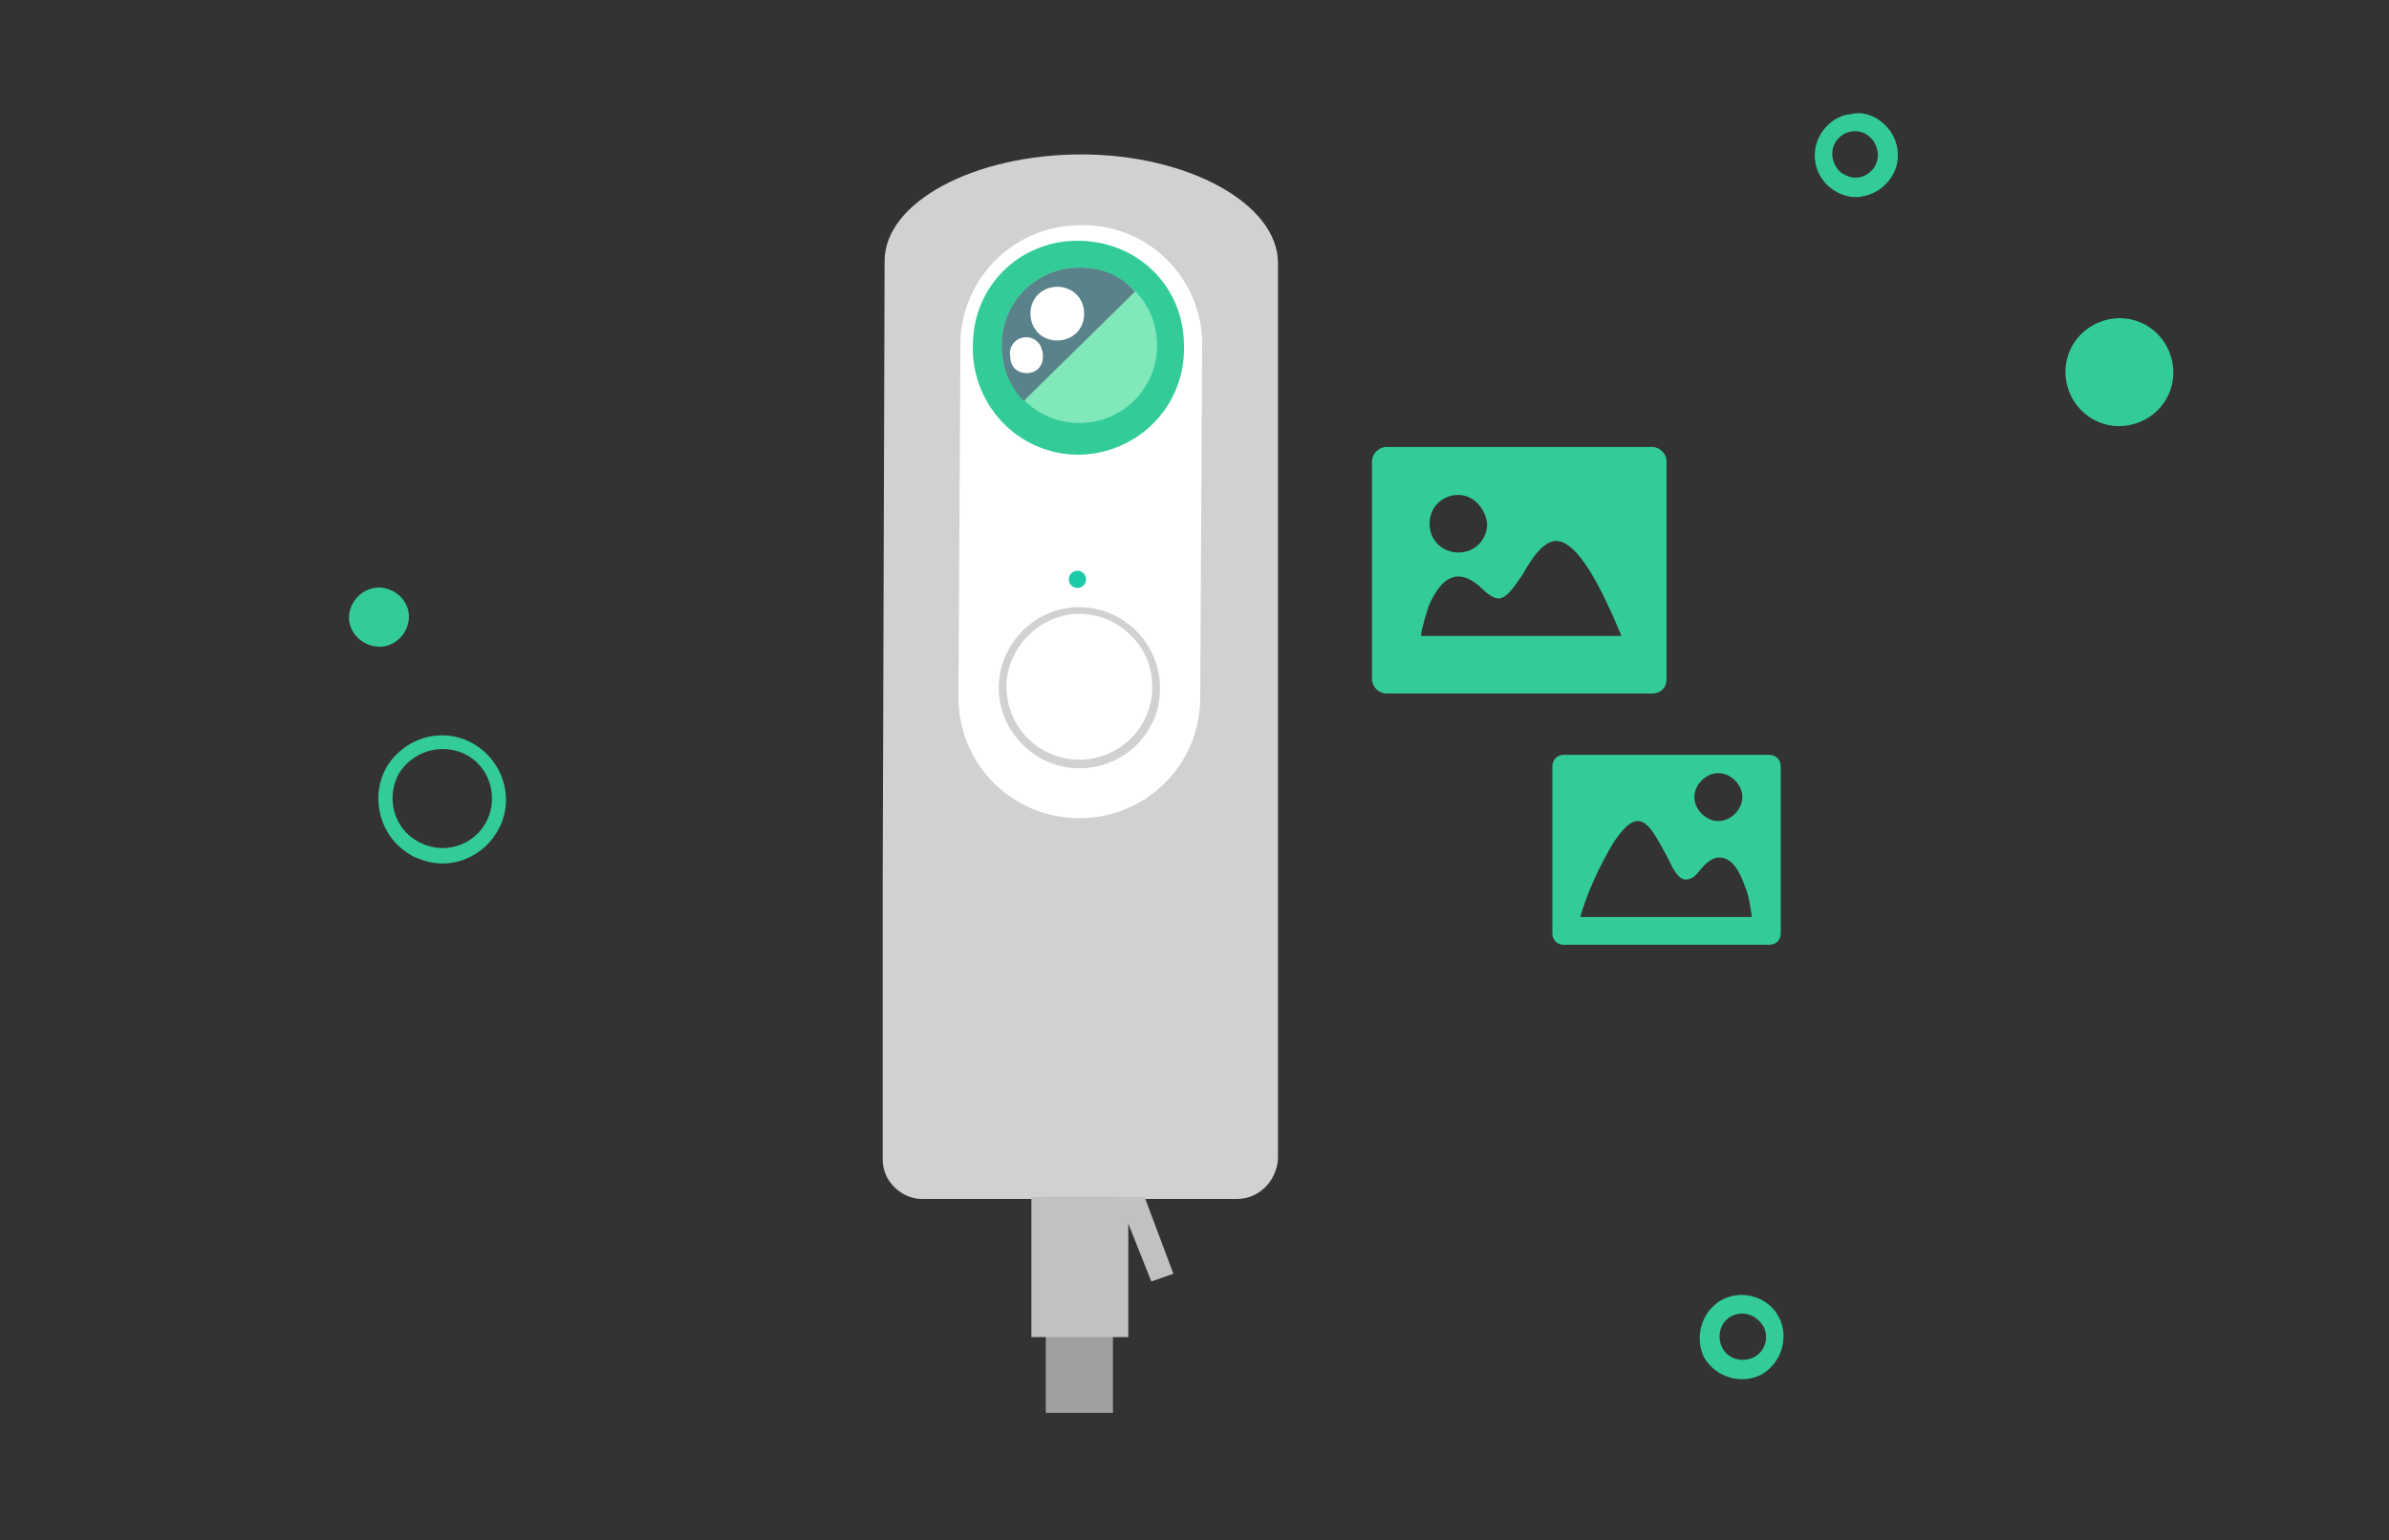
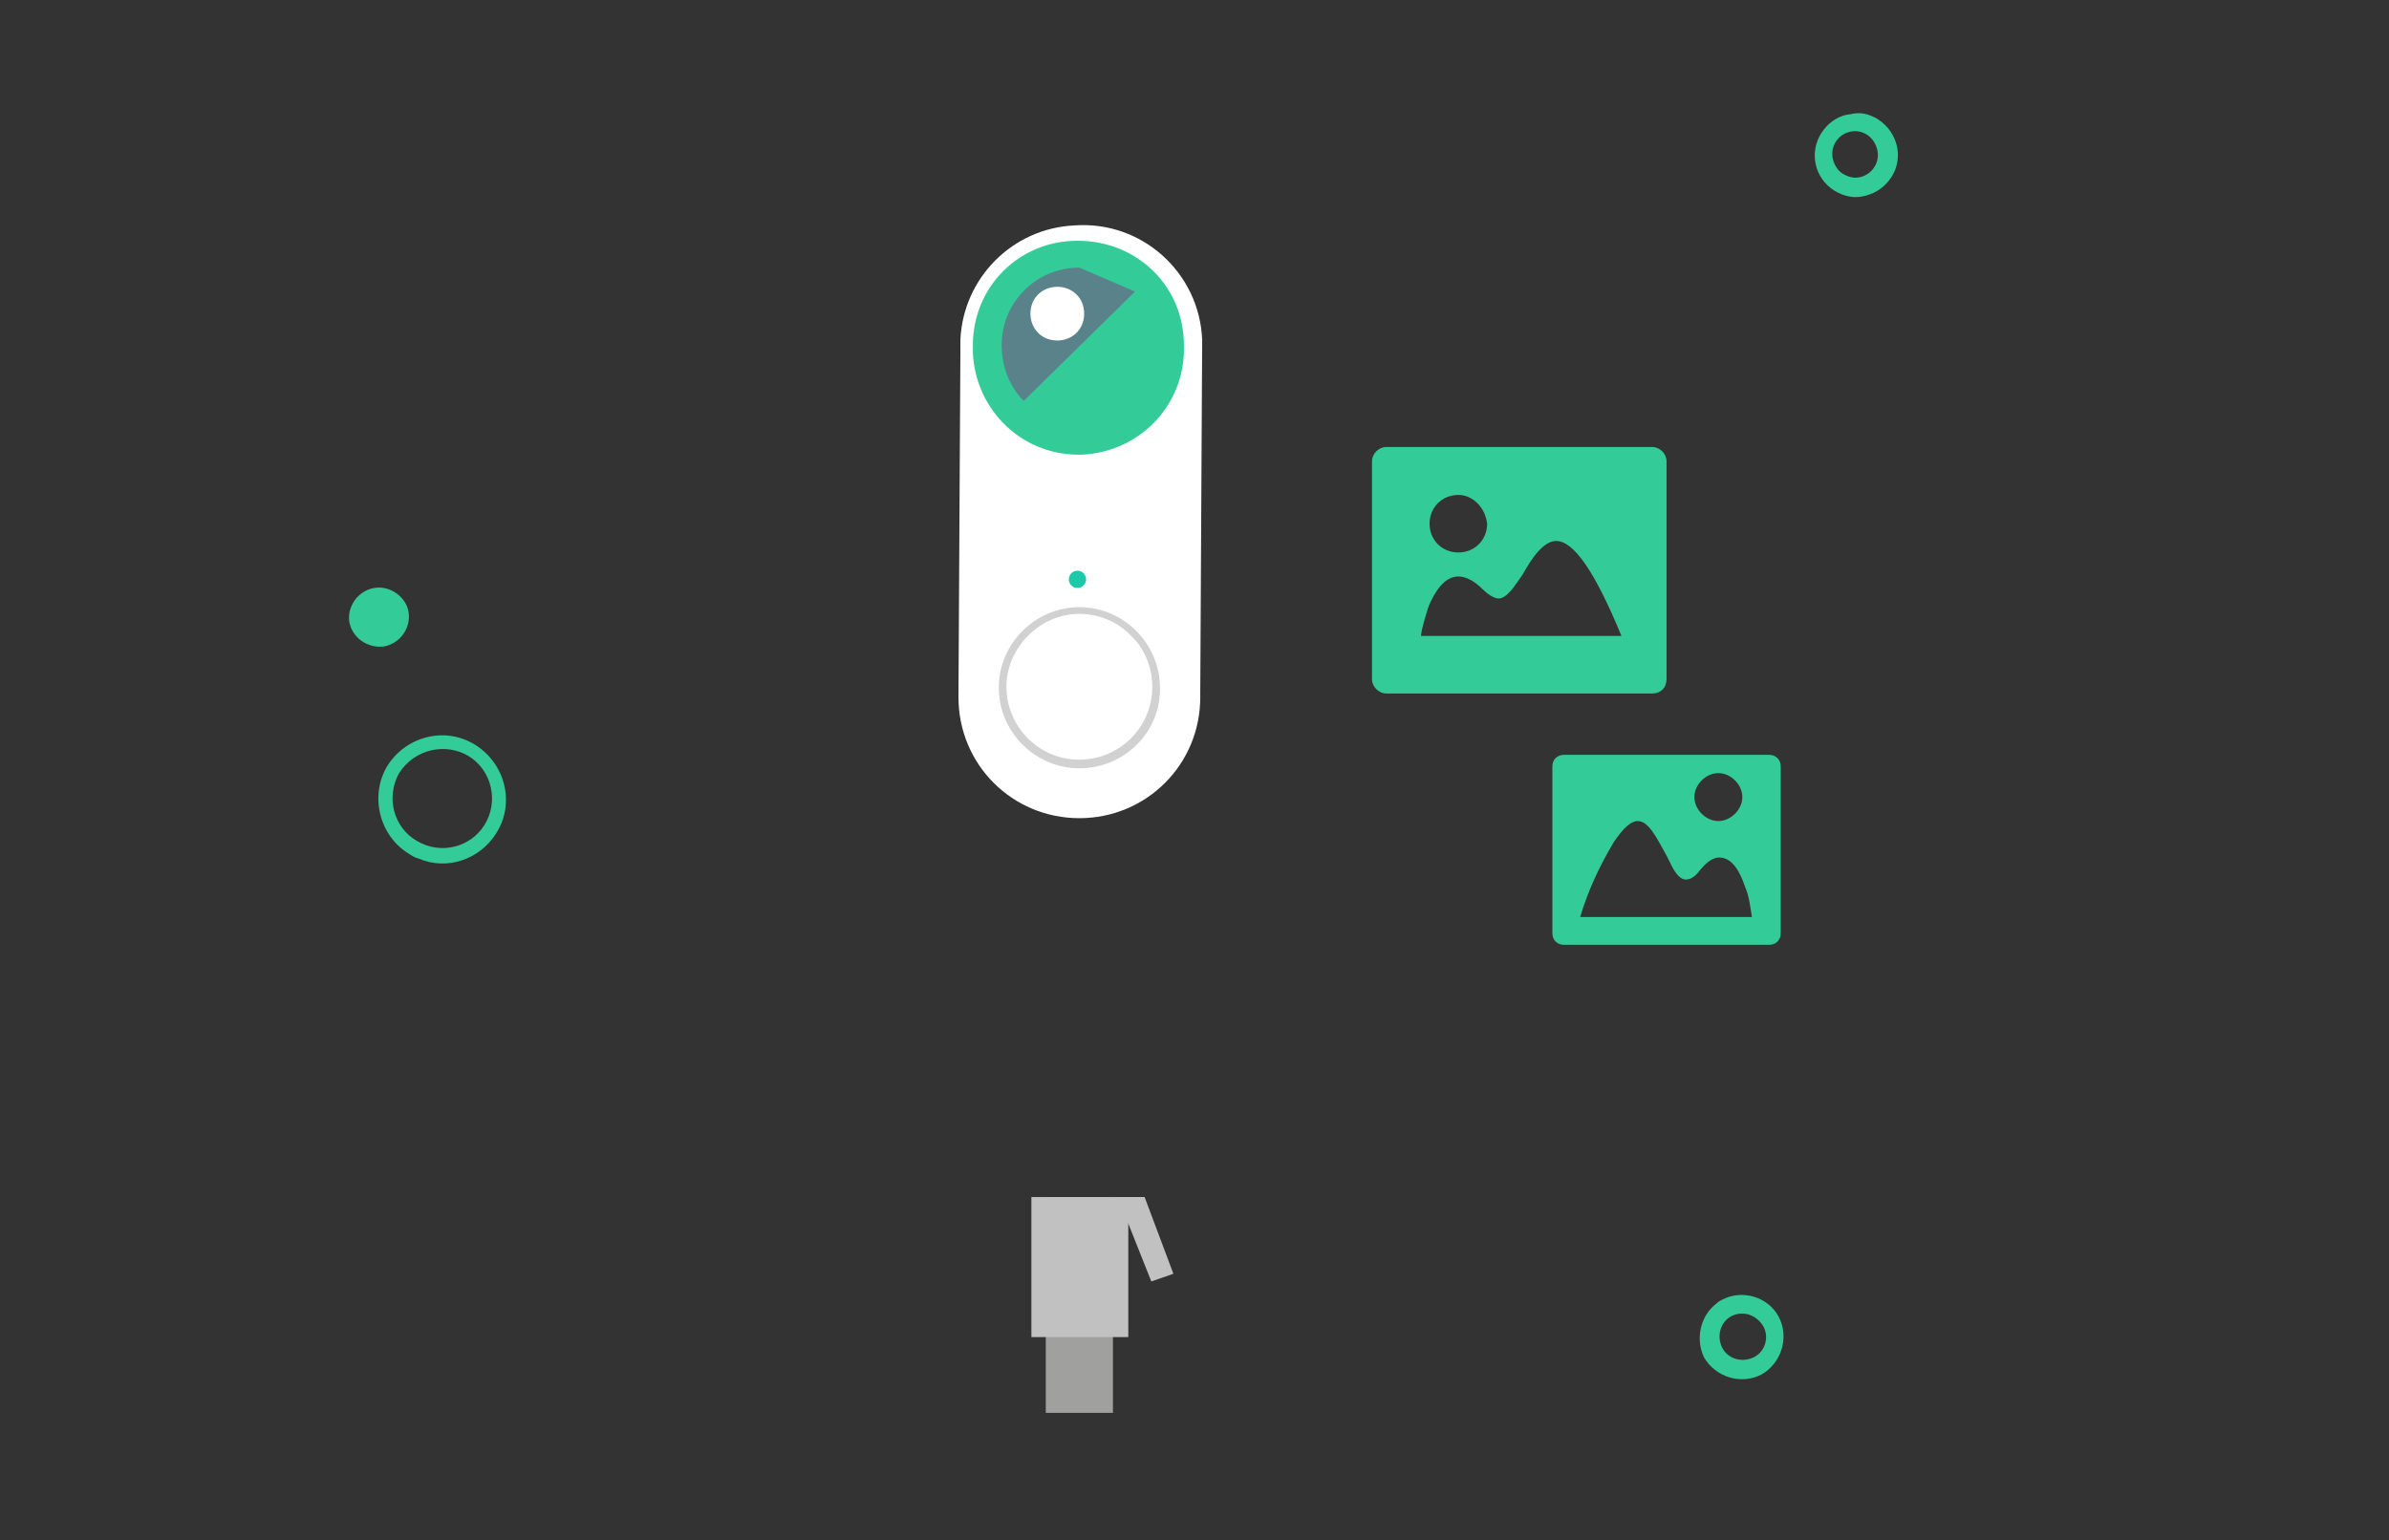
<svg xmlns="http://www.w3.org/2000/svg" version="1.1" id="artwork" x="0px" y="0px" viewBox="0 0 249 160.6" style="enable-background:new 0 0 249 160.6;" xml:space="preserve">
  <rect x="0" y="0" width="249" height="160.6" fill="#333333" stroke="none" />
  <style type="text/css">
	.st0{fill:#D1D1D1;}
	.st1{fill:#FFFFFF;}
	.st2{fill:#33CC99;}
	.st3{fill:#80E8B9;}
	.st4{fill:#5A828A;}
	.st5{fill:#A0A09F;}
	.st6{fill:#C1C1C1;}
	.st7{fill:#1CC9A8;}
</style>
  <g id="Gruppe_4393">
    <g id="Gruppe_4392">
      <g id="Gruppe_4543">
        <g id="Pfad_3634">
-           <path class="st0" d="M133.2,27.4c0-6.1-9.3-11.3-20.5-11.3s-20.5,5-20.5,11.1l0,0L92,92.5v28.2v0.2l0,0c0,2.3,2,4.1,4.1,4.1      h32.8c2.3,0,4.1-1.8,4.3-4.1l0,0v-0.2V92.5V27.4L133.2,27.4z" />
-         </g>
+           </g>
        <g id="Pfad_3635">
          <path class="st1" d="M125.1,72.3L125.1,72.3l0.2-36.9l0,0c-0.3-7-6.3-12.4-13.3-11.9c-6.5,0.3-11.6,5.5-11.9,11.9l0,0v0.5      c0,0.2,0,0.2,0,0.3s0,0.2,0,0.3l-0.2,35.9v0.3l0,0c0,7,5.6,12.6,12.6,12.6s12.6-5.6,12.6-12.6l0,0L125.1,72.3z" />
        </g>
        <g id="Pfad_3636">
          <path class="st2" d="M123.4,36c0.2,6.1-4.5,11.1-10.6,11.4c-6.1,0.2-11.1-4.5-11.4-10.6c0-0.3,0-0.5,0-0.8l0,0      c0-6.1,4.8-10.9,10.9-10.9l0,0l0,0C118.6,25.1,123.4,29.9,123.4,36" />
        </g>
        <g id="Pfad_3637">
-           <path class="st3" d="M120.6,36c0,4.5-3.6,8.1-8.1,8.1l0,0l0,0c-4.5,0-8.1-3.6-8.1-8.1s3.6-8.1,8.1-8.1l0,0l0,0      C117,27.9,120.6,31.5,120.6,36L120.6,36L120.6,36" />
-         </g>
+           </g>
        <g id="Pfad_3638">
-           <path class="st4" d="M112.5,27.9c-4.5,0-8.1,3.6-8.1,8.1l0,0l0,0c0,2.2,0.8,4.3,2.3,5.8l11.6-11.4      C116.8,28.7,114.8,27.9,112.5,27.9" />
+           <path class="st4" d="M112.5,27.9c-4.5,0-8.1,3.6-8.1,8.1l0,0l0,0c0,2.2,0.8,4.3,2.3,5.8l11.6-11.4      " />
        </g>
        <g id="Pfad_3639">
          <path class="st1" d="M113,32.7c0,1.7-1.3,2.8-2.8,2.8l0,0c-1.7,0-2.8-1.3-2.8-2.8c0-1.7,1.3-2.8,2.8-2.8l0,0l0,0      C111.7,29.9,113,31,113,32.7L113,32.7" />
        </g>
        <g id="Pfad_3640">
-           <path class="st1" d="M108.7,37.2c0,1-0.7,1.7-1.7,1.7c-1,0-1.7-0.7-1.7-1.7c-0.2-0.8,0.3-1.8,1.3-2c0.8-0.2,1.8,0.3,2,1.3      C108.7,36.7,108.7,37,108.7,37.2" />
-         </g>
+           </g>
        <g id="Pfad_3641">
          <path class="st0" d="M112.5,80.1L112.5,80.1c-4.6,0-8.4-3.8-8.4-8.4c0-4.6,3.8-8.4,8.4-8.4l0,0c4.6,0,8.4,3.8,8.4,8.4l0,0l0,0      C121,76.3,117.2,80.1,112.5,80.1z M112.5,64c-4.1,0-7.6,3.5-7.6,7.6s3.3,7.6,7.6,7.6l0,0c4.1,0,7.6-3.3,7.6-7.6l0,0      c0-2-0.8-4-2.2-5.3C116.5,64.8,114.5,64,112.5,64L112.5,64z" />
        </g>
      </g>
    </g>
    <g id="Rechteck_1343">
      <rect x="109" y="124.8" class="st5" width="7" height="22.5" />
    </g>
    <g id="Rechteck_1344">
      <rect x="107.5" y="124.8" class="st6" width="10.1" height="14.6" />
    </g>
    <g id="Pfad_3643">
      <path class="st6" d="M116.5,124.8l3.5,8.8l2.3-0.8l-3-8H116.5z" />
    </g>
  </g>
  <g id="Fill_1">
    <path class="st2" d="M172.2,72.3h-27.7c-0.8,0-1.5-0.7-1.5-1.5V48.1c0-0.8,0.7-1.5,1.5-1.5h27.7c0.8,0,1.5,0.7,1.5,1.5v22.7   C173.7,71.7,173.1,72.3,172.2,72.3z M152,60.1c-1.5,0-2.5,1.7-3.1,3.1c-0.3,1-0.7,2.2-0.8,3.1h20.9c-2.8-6.8-5-9.9-6.8-9.9   c-1.3,0-2.5,1.7-3.5,3.5l-0.7,1c-0.7,1-1.3,1.5-1.8,1.5s-1.2-0.5-1.7-1C153.7,60.6,152.8,60.1,152,60.1L152,60.1z M152,51.6   c-1.7,0-3,1.3-3,3c0,1.7,1.3,3,3,3s3-1.3,3-3l0,0C154.8,52.9,153.5,51.6,152,51.6z" />
  </g>
  <g id="Fill_1_Copy">
    <path class="st2" d="M184.4,98.5H163c-0.7,0-1.2-0.5-1.2-1.2l0,0V79.9c0-0.7,0.5-1.2,1.2-1.2l0,0h21.4c0.7,0,1.2,0.5,1.2,1.2l0,0   v17.4C185.6,98,185.1,98.5,184.4,98.5L184.4,98.5z M170.7,85.6L170.7,85.6c-0.7,0-1.5,0.7-2.5,2.2c-1.5,2.5-2.7,5.1-3.5,7.8h17.9   c-0.2-1.2-0.3-2.2-0.7-3.1c-0.5-1.5-1.3-3.1-2.7-3.1c-0.8,0-1.5,0.7-2,1.3c-0.5,0.7-1,1-1.5,1c-0.5,0-1-0.5-1.5-1.5l-0.5-1   C172.6,87.2,171.8,85.6,170.7,85.6z M179.1,80.6c-1.3,0-2.5,1.2-2.5,2.5l0,0c0,1.3,1.2,2.5,2.5,2.5c1.3,0,2.5-1.2,2.5-2.5   C181.6,81.8,180.4,80.6,179.1,80.6L179.1,80.6z" />
  </g>
  <circle class="st7" cx="112.3" cy="60.4" r="0.9" />
  <g id="Fill_32">
-     <path class="st2" d="M220.4,33.2c-3.1,0.3-5.4,3-5.1,6.1c0.3,3.1,3,5.4,6.1,5.1c3.1-0.3,5.4-3,5.1-6.1   C226.2,35.2,223.5,32.9,220.4,33.2L220.4,33.2" />
-   </g>
+     </g>
  <g id="Fill_32-2">
    <path class="st2" d="M40,67.4c1.7-0.3,2.8-1.9,2.6-3.5S40.7,61,39,61.3c-1.7,0.3-2.8,1.9-2.6,3.5C36.7,66.5,38.3,67.6,40,67.4   C40,67.4,40,67.4,40,67.4L40,67.4" />
  </g>
  <g id="Stroke_38-2">
    <path class="st2" d="M178.9,135.9c0.2-0.2,0.4-0.3,0.6-0.4l0,0c2.1-1.1,4.8-0.3,5.9,1.8l0,0c1.1,2.1,0.3,4.8-1.8,6   c-2.1,1.1-4.8,0.3-6-1.8C176.7,139.6,177.2,137.2,178.9,135.9L178.9,135.9z M180.5,137.2c-1.2,0.6-1.6,2.1-1,3.3   c0.6,1.2,2.1,1.6,3.3,1c1.2-0.6,1.6-2.1,1-3.2l0,0C183.1,137.1,181.7,136.6,180.5,137.2L180.5,137.2z M184.6,137.7L184.6,137.7z" />
  </g>
  <g id="Stroke_38">
    <path class="st2" d="M195.3,12.2c0.3,0.1,0.5,0.3,0.8,0.5c1.9,1.5,2.3,4.2,0.8,6.1c-0.7,0.9-1.7,1.5-2.9,1.7   c-1.1,0.2-2.3-0.2-3.2-0.9c-1.9-1.5-2.2-4.2-0.7-6.1c0.7-0.9,1.7-1.5,2.8-1.6C193.7,11.7,194.5,11.8,195.3,12.2z M193.7,18.5   c1.3-0.2,2.2-1.4,2-2.7c-0.1-0.6-0.4-1.2-0.9-1.6c-0.5-0.4-1.1-0.6-1.8-0.5c-1.3,0.2-2.2,1.4-2,2.7c0.1,0.6,0.4,1.2,0.9,1.6   C192.5,18.4,193.1,18.6,193.7,18.5L193.7,18.5z M193.9,19.5L193.9,19.5z" />
  </g>
  <g id="Stroke_38-3">
    <path class="st2" d="M43.6,89.5c-0.4-0.1-0.7-0.3-1-0.5c-3.1-1.9-4.1-6.1-2.2-9.2l0,0c2-3.1,6.1-4.1,9.2-2.1c3.1,2,4.1,6.1,2.1,9.2   C50,89.6,46.6,90.8,43.6,89.5L43.6,89.5z M41.6,80.6c-1.4,2.5-0.6,5.7,1.9,7.1c2.4,1.4,5.5,0.7,7-1.7c1.5-2.4,0.8-5.7-1.7-7.2   c0,0,0,0,0,0C46.4,77.4,43.2,78.1,41.6,80.6C41.6,80.6,41.6,80.6,41.6,80.6z" />
  </g>
</svg>